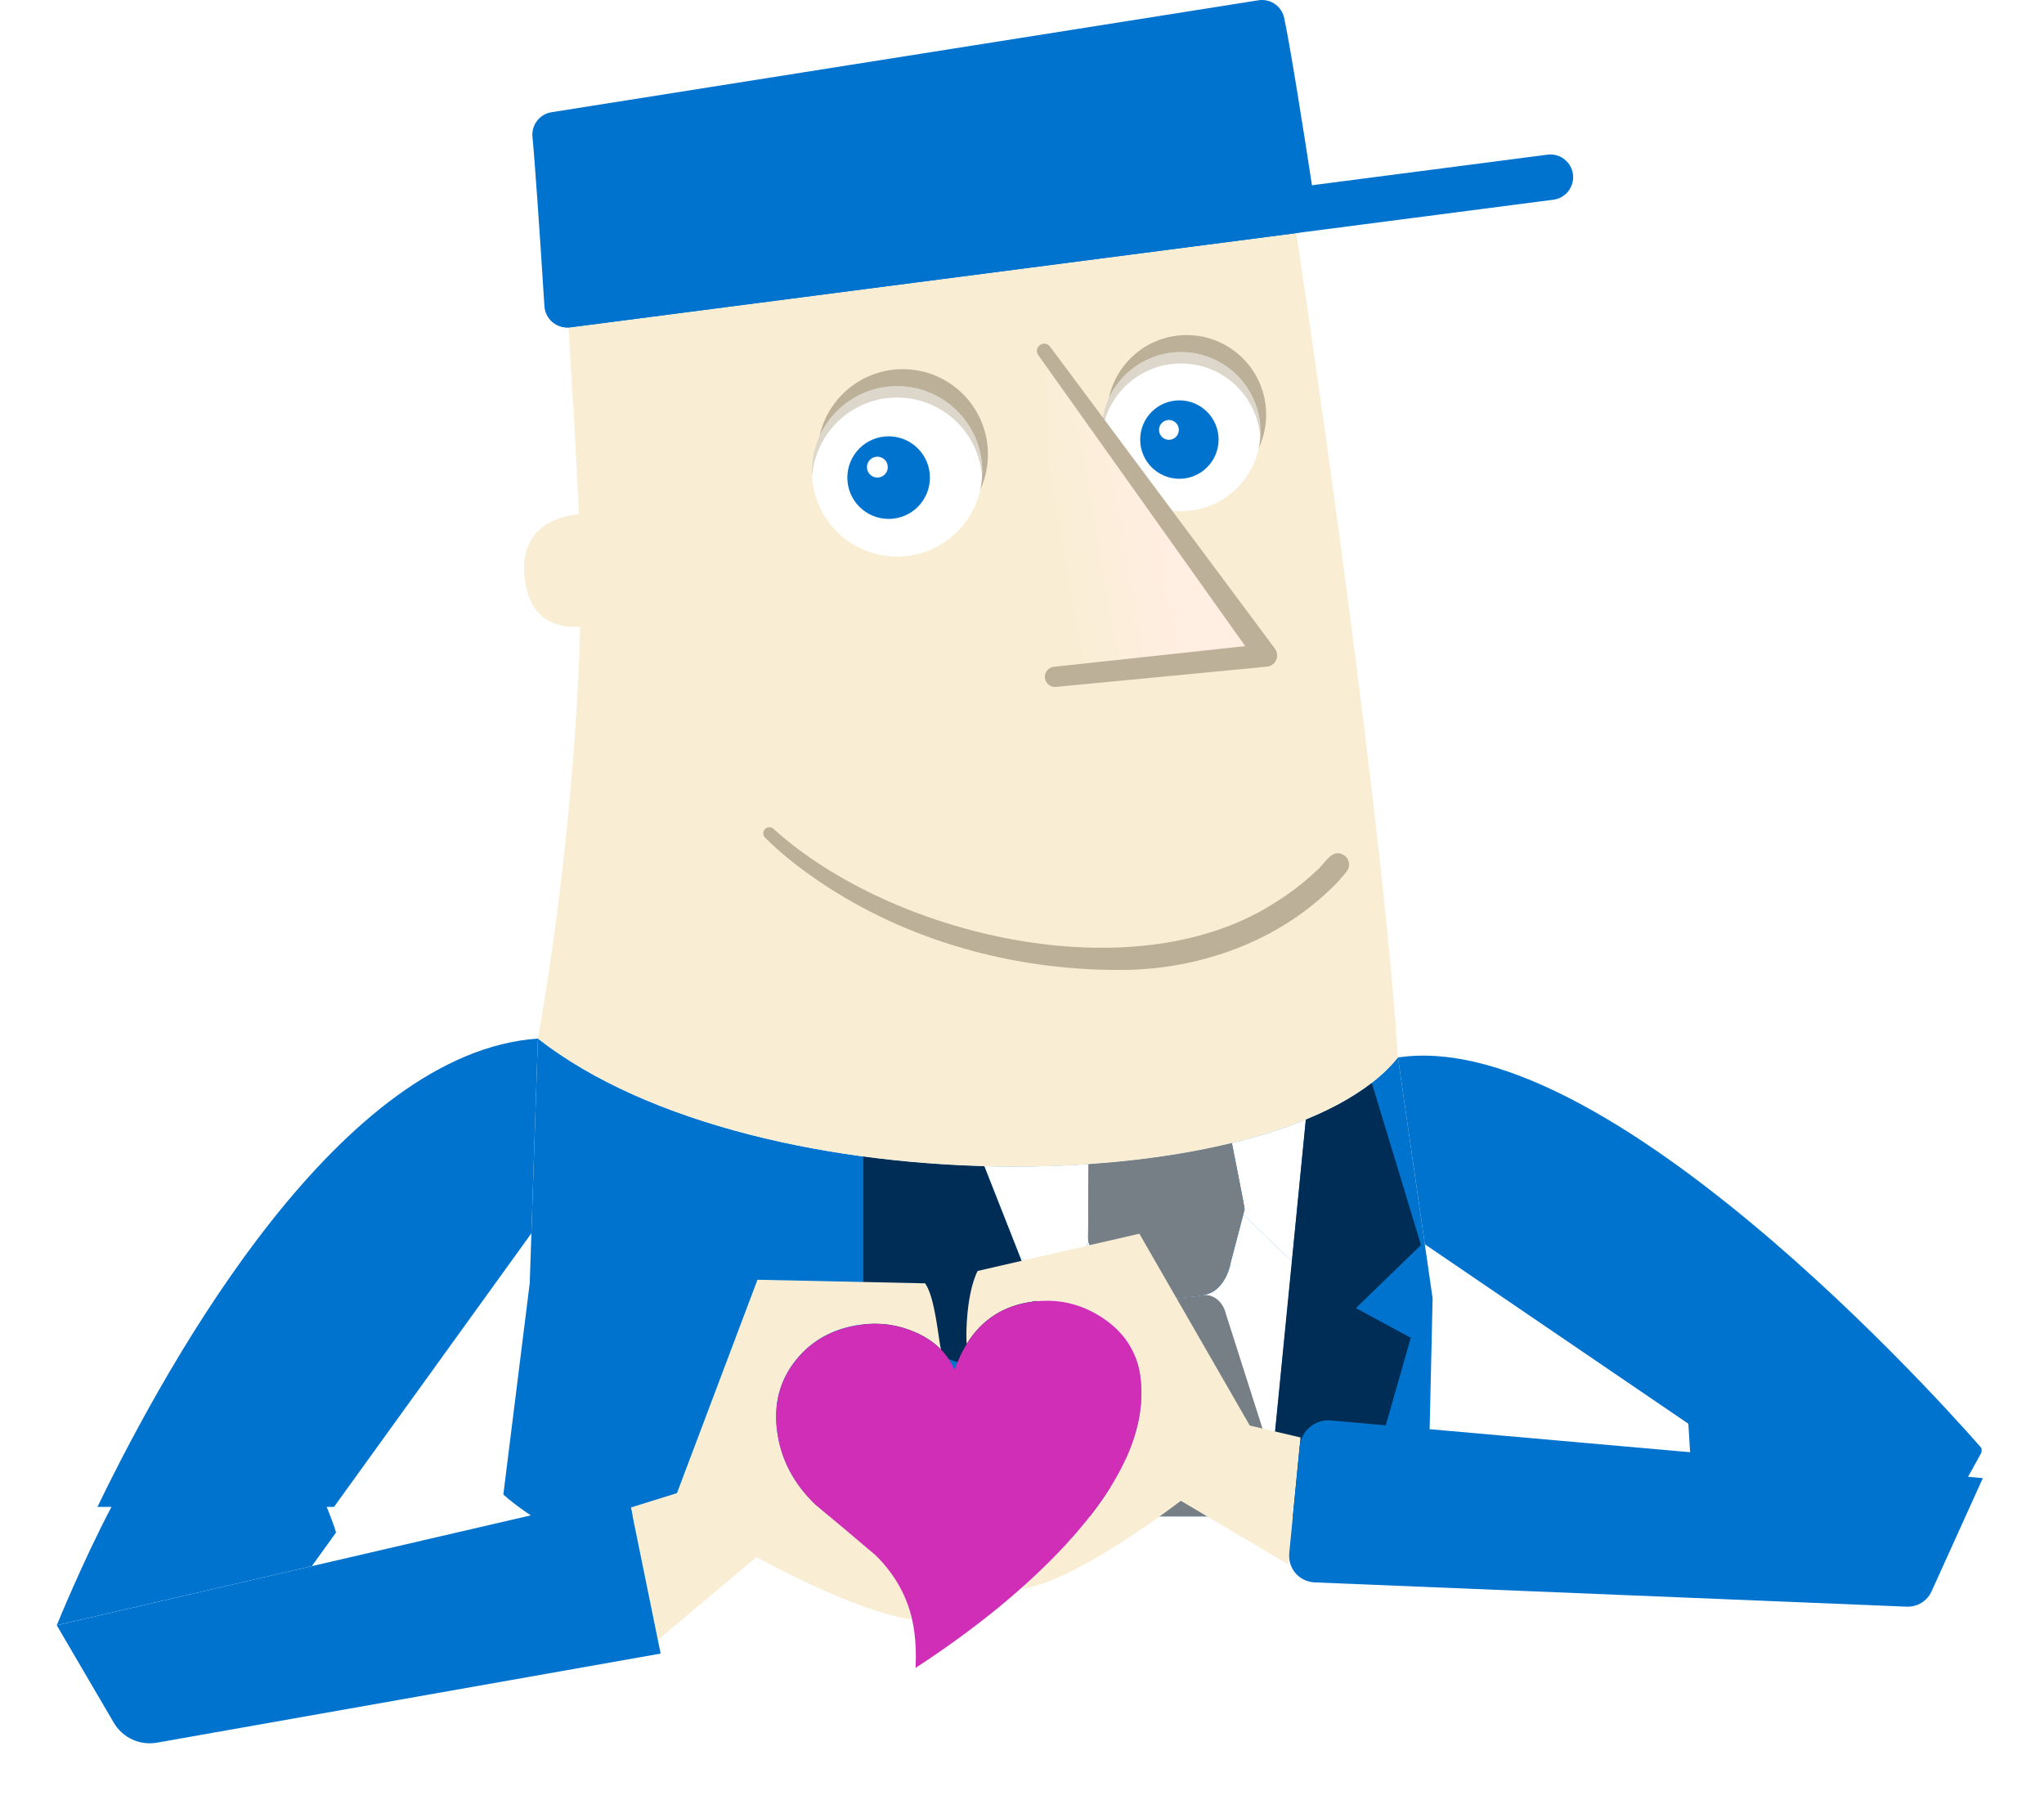
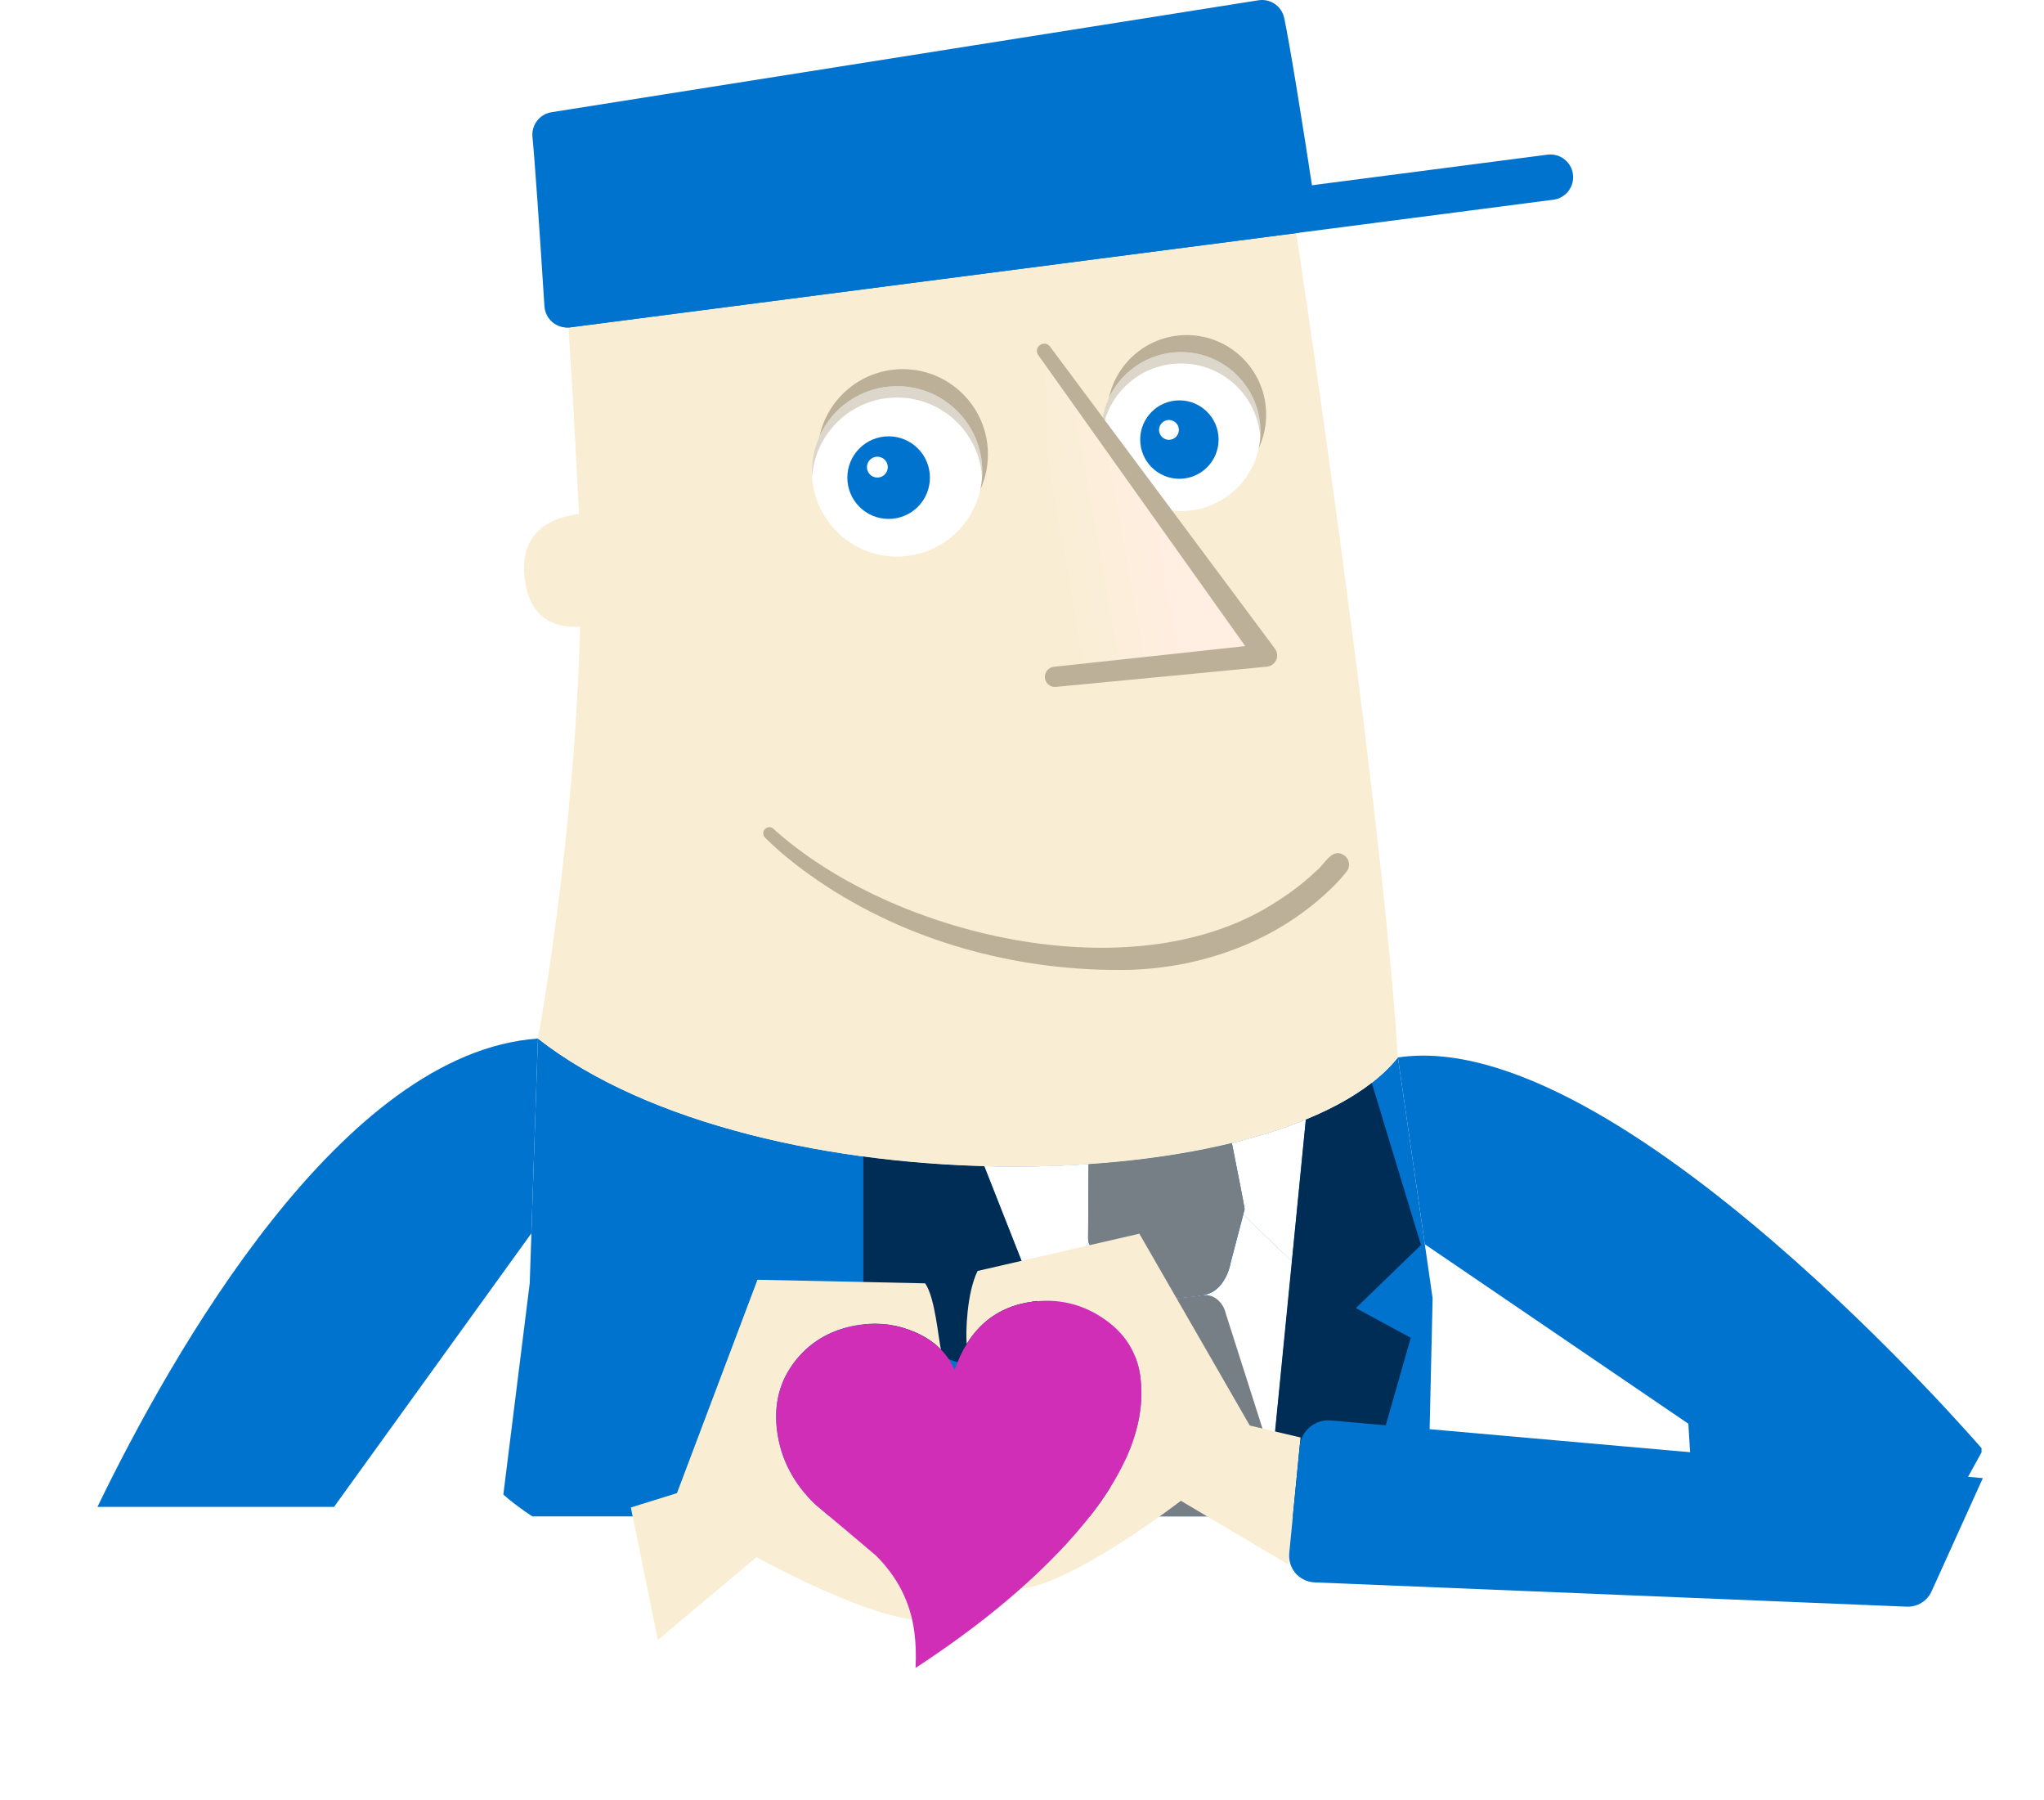
<svg xmlns="http://www.w3.org/2000/svg" width="360" height="317" viewBox="0 0 360 317" fill="none">
  <g clip-path="url(#clip0_75_52)">
    <path d="M246.21 186.19C226.08 211.43 133.65 213.27 94.74 182.86L93.3 225.93L88.65 263.16C98.75 272.27 141.75 294.55 183.49 291.43C225.59 288.28 237.9 271.77 251.52 263.68L252.32 228.61L246.21 186.2V186.19Z" fill="#0073CF" />
    <path d="M191.72 204.97C185.75 205.37 179.58 205.5 173.35 205.33L183.56 231.24L191.74 218.76C191.68 218.54 191.65 218.31 191.65 218.08L191.73 204.97" fill="white" />
    <path d="M205.93 287.99C200.44 289.35 194.23 290.43 187.12 291.12L159.21 250.43L170.47 240.5L152.06 234.09V203.63H152.12C159.12 204.57 166.22 205.13 173.24 205.32H173.34L205.92 287.99H205.93Z" fill="#002D56" />
    <path d="M216.96 201.25C216.98 201.34 219.24 212.75 219.21 212.92L218.96 213.88L227.55 222.12L230 197.12C226.07 198.73 221.69 200.11 216.96 201.26V201.25Z" fill="white" />
    <path d="M218.97 213.87L216.78 222.22C216.29 224.87 214.78 227.31 212.53 227.9C210.62 228.4 206.78 228.52 204.78 228.89C202.47 229.32 200.1 229 198.54 226.88L192.13 219.59C192.13 219.59 192.07 219.5 192.04 219.44C191.91 219.23 191.81 219 191.75 218.76L183.57 231.24L205.94 288C211.94 286.51 217.08 284.7 221.57 282.71C221.57 282.71 225.35 244.57 227.57 222.12L218.98 213.88L218.97 213.87Z" fill="white" />
    <path d="M230 197.11C234.53 195.26 238.45 193.1 241.6 190.66L250.27 219.22L238.81 230.33L248.47 235.56L237.65 273.43C233.18 276.57 228.04 279.81 221.54 282.69L229.99 197.1" fill="#002D56" />
    <path d="M203.05 229.05C203.62 229.05 204.2 228.99 204.78 228.89C206.6 228.55 209.94 228.43 211.96 228.03C213.84 227.9 215.45 229.28 215.94 231.44L224.1 257L221.55 282.7C217.06 284.69 211.93 286.51 205.92 287.99L197.33 266.19L200.51 232.88C200.55 231.08 201.57 229.45 203.1 229.05" fill="#767E86" />
    <path d="M191.72 204.97L191.64 218.07C191.64 218.62 191.81 219.16 192.12 219.58L198.53 226.87C200.09 228.99 202.46 229.31 204.77 228.88C206.77 228.51 210.61 228.39 212.52 227.89C214.76 227.3 216.28 224.86 216.77 222.21L219.21 212.91C219.24 212.74 217.9 205.95 216.96 201.24C209.3 203.1 200.74 204.35 191.71 204.96L191.72 204.97Z" fill="#767E86" />
    <path d="M349.24 255.27C349.24 255.27 284.85 180.35 246.21 186.2L250.95 219.09L297.36 250.69L298.874 275.276L322.638 276.218H337.696L349.25 255.28L349.24 255.27Z" fill="#0073CF" />
    <path d="M17.15 265.33H58.83L93.59 217.16L94.74 182.87C60.26 185.25 30.33 238.15 17.16 265.34L17.15 265.33Z" fill="#0073CF" />
    <path fill-rule="evenodd" clip-rule="evenodd" d="M101.975 90.522C101.526 80.86 100.701 66.632 99.88 53.67L227.71 37.09C234.26 80.22 244.13 152.14 246.2 186.2C226.07 211.44 133.64 213.28 94.73 182.87C94.73 182.87 101.139 148.988 102.179 110.35C98.489 110.593 93.638 109.52 92.52 102.61C90.981 93.123 97.849 90.971 101.975 90.522Z" fill="#F9EED4" />
    <path d="M136.28 145.99C157.07 164.74 199.17 174.75 224 159.29C226.8 157.57 229.47 155.61 231.84 153.34C233.41 152.11 234.63 149.07 236.87 150.69C237.72 151.38 237.85 152.62 237.17 153.48C235.57 155.49 233.9 157.05 232 158.67C222.85 166.39 210.92 170.4 199.05 170.77C180.36 171.16 161.49 166.35 145.75 156.18C141.84 153.62 138.13 150.86 134.74 147.49C134.32 147.07 134.32 146.39 134.74 145.97C135.17 145.54 135.87 145.55 136.28 145.99Z" fill="#BCB198" />
    <path d="M209 87C216.732 87 223 80.732 223 73C223 65.268 216.732 59 209 59C201.268 59 195 65.268 195 73C195 80.732 201.268 87 209 87Z" fill="#BCB198" />
    <path d="M208 90C215.732 90 222 83.732 222 76C222 68.268 215.732 62 208 62C200.268 62 194 68.268 194 76C194 83.732 200.268 90 208 90Z" fill="white" />
    <path opacity="0.5" fill-rule="evenodd" clip-rule="evenodd" d="M194.035 77C194.548 69.735 200.604 64 208 64C215.396 64 221.452 69.735 221.965 77C221.988 76.67 222 76.336 222 76C222 68.268 215.732 62 208 62C200.268 62 194 68.268 194 76C194 76.336 194.012 76.67 194.035 77Z" fill="#BCB198" />
    <path d="M207.72 84.304C211.533 84.304 214.624 81.213 214.624 77.4C214.624 73.587 211.533 70.496 207.72 70.496C203.907 70.496 200.816 73.587 200.816 77.4C200.816 81.213 203.907 84.304 207.72 84.304Z" fill="#0073CF" />
    <path d="M205.88 77.443C206.845 77.443 207.627 76.661 207.627 75.696C207.627 74.731 206.845 73.949 205.88 73.949C204.915 73.949 204.133 74.731 204.133 75.696C204.133 76.661 204.915 77.443 205.88 77.443Z" fill="white" />
    <path d="M159 95C167.284 95 174 88.284 174 80C174 71.716 167.284 65 159 65C150.716 65 144 71.716 144 80C144 88.284 150.716 95 159 95Z" fill="#BCB198" />
    <path d="M158 98C166.284 98 173 91.284 173 83C173 74.716 166.284 68 158 68C149.716 68 143 74.716 143 83C143 91.284 149.716 98 158 98Z" fill="white" />
    <path opacity="0.5" fill-rule="evenodd" clip-rule="evenodd" d="M143.033 84C143.547 76.182 150.052 70 158 70C165.948 70 172.453 76.182 172.967 84C172.989 83.669 173 83.336 173 83C173 74.716 166.284 68 158 68C149.716 68 143 74.716 143 83C143 83.336 143.011 83.669 143.033 84Z" fill="#BCB198" />
    <path d="M156.51 91.372C160.526 91.372 163.782 88.116 163.782 84.1C163.782 80.084 160.526 76.828 156.51 76.828C152.494 76.828 149.238 80.084 149.238 84.1C149.238 88.116 152.494 91.372 156.51 91.372Z" fill="#0073CF" />
    <path d="M154.526 84.089C155.54 84.089 156.363 83.266 156.363 82.252C156.363 81.237 155.54 80.415 154.526 80.415C153.512 80.415 152.689 81.237 152.689 82.252C152.689 83.266 153.512 84.089 154.526 84.089Z" fill="white" />
    <path d="M183.9 61.77L222.93 115.4L185.8 119.18" fill="url(#paint0_linear_75_52)" />
-     <path d="M184.93 61.02L224.55 114.22C225.21 115.1 225.02 116.35 224.14 117C223.83 117.23 223.49 117.35 223.13 117.39L185.97 120.95C184.99 121.04 184.12 120.33 184.03 119.35C183.94 118.38 184.64 117.52 185.61 117.41L222.72 113.4L221.31 116.57L182.86 62.52C181.93 61.19 183.89 59.68 184.92 61.02H184.93Z" fill="#BCB198" />
+     <path d="M184.93 61.02L224.55 114.22C225.21 115.1 225.02 116.35 224.14 117C223.83 117.23 223.49 117.35 223.13 117.39L185.97 120.95C184.99 121.04 184.12 120.33 184.03 119.35C183.94 118.38 184.64 117.52 185.61 117.41L222.72 113.4L221.31 116.57L182.86 62.52C181.93 61.19 183.89 59.68 184.92 61.02H184.93" fill="#BCB198" />
    <path d="M227.71 37.09L100.05 53.66L273.07 31.2" fill="#0073CF" />
    <path d="M227.71 37.09L100.05 53.66L273.07 31.2" stroke="#0073CF" stroke-width="8" stroke-linecap="round" stroke-linejoin="round" />
    <path d="M99.88 53.67C99.01 39.98 98.16 27.69 97.76 23.71L222.27 4C223.19 8.38 225.21 20.64 227.71 37.09L99.88 53.67Z" fill="#0073CF" stroke="#0073CF" stroke-width="8" stroke-linecap="round" stroke-linejoin="round" />
  </g>
  <g filter="url(#filter0_d_75_52)">
    <path d="M181.81 224.2C176.77 224.88 172.92 227.35 170.26 231.63C170.07 229.7 170.26 222.65 172.18 218.79L200.67 212.23L220.12 246.01L229.06 248.11L226.88 270.46L207.98 259.26C207.98 259.26 188.63 274.15 179.74 274.72C182.64 272.15 185.32 269.55 187.75 266.92C197.67 256.15 202.03 246.31 200.84 237.4C200.25 233 198 229.52 194.08 226.96C190.35 224.51 186.26 223.59 181.8 224.18L181.81 224.2Z" fill="#F9EED4" />
    <path d="M165.76 232.65C164.56 231.42 163.06 230.4 161.24 229.6C158.17 228.25 154.98 227.8 151.66 228.25C151.64 228.25 151.63 228.25 151.61 228.25C151.59 228.25 151.57 228.25 151.55 228.25C150.39 228.41 149.29 228.65 148.25 228.98C144.98 230.01 142.28 231.85 140.15 234.51C137.32 238.05 136.23 242.23 136.88 247.04C137.54 251.94 139.78 256.23 143.62 259.91C147.16 262.86 150.69 265.83 154.21 268.82C157.26 271.82 159.31 275.27 160.38 279.15C160.38 279.19 160.39 279.22 160.4 279.26C160.44 279.55 160.46 279.85 160.5 280.14C150.58 278.79 133.23 269.19 133.23 269.19L115.87 283.76L111.11 260.44L119.23 257.91L133.41 220.34L162.94 220.97C164.74 223.53 165.28 230.96 165.74 232.64" fill="#F9EED4" />
    <path d="M200.84 237.42C202.03 246.33 197.67 256.17 187.75 266.94C180.84 274.41 172.01 281.66 161.25 288.69C161.37 286.43 161.3 284.3 161.03 282.3C160.34 277.12 158.06 272.64 154.21 268.85C150.69 265.86 147.16 262.89 143.62 259.94C139.78 256.26 137.53 251.97 136.88 247.07C136.23 242.25 137.32 238.08 140.15 234.54C142.98 231 146.81 228.91 151.66 228.26C154.97 227.82 158.17 228.26 161.24 229.61C164.58 231.09 166.88 233.29 168.12 236.21C170.62 229.1 175.19 225.1 181.82 224.21C186.27 223.61 190.37 224.54 194.1 226.99C198.02 229.55 200.27 233.04 200.86 237.43L200.84 237.42Z" fill="#D02EB6" />
    <path d="M234.38 245.11C231.64 244.87 229.18 246.91 228.91 249.65L227.07 268.45C226.8 271.19 228.83 273.52 231.58 273.63L335.82 277.9C337.69 277.98 339.43 276.91 340.2 275.2L349.2 255.33C349.2 255.33 349.2 255.27 349.16 255.26L234.37 245.11H234.38Z" fill="#0073CF" />
-     <path d="M110.59 257.9L116.35 286.13C116.35 286.13 116.35 286.17 116.32 286.17L27.63 301.85C24.62 302.38 21.6 300.98 20.05 298.35L10.02 281.22C10.02 281.22 10.02 281.17 10.04 281.17L110.54 257.87C110.54 257.87 110.58 257.87 110.58 257.9H110.59Z" fill="#0073CF" />
-     <path d="M48.321 241.436L28.503 244.847L19.566 260.457C14.566 269.957 10 281.17 10 281.17L54.92 270.76C54.92 270.76 58.836 265.332 59.152 264.895C59.469 264.457 49.971 241.436 48.321 241.436Z" fill="#0073CF" />
  </g>
  <defs>
    <filter id="filter0_d_75_52" x="0" y="207.23" width="359.2" height="109.731" filterUnits="userSpaceOnUse" color-interpolation-filters="sRGB">
      <feFlood flood-opacity="0" result="BackgroundImageFix" />
      <feColorMatrix in="SourceAlpha" type="matrix" values="0 0 0 0 0 0 0 0 0 0 0 0 0 0 0 0 0 0 127 0" result="hardAlpha" />
      <feOffset dy="5" />
      <feGaussianBlur stdDeviation="5" />
      <feComposite in2="hardAlpha" operator="out" />
      <feColorMatrix type="matrix" values="0 0 0 0 0 0 0 0 0 0 0 0 0 0 0 0 0 0 0.15 0" />
      <feBlend mode="normal" in2="BackgroundImageFix" result="effect1_dropShadow_75_52" />
      <feBlend mode="normal" in="SourceGraphic" in2="effect1_dropShadow_75_52" result="shape" />
    </filter>
    <linearGradient id="paint0_linear_75_52" x1="184" y1="87" x2="202.423" y2="83.74" gradientUnits="userSpaceOnUse">
      <stop stop-color="#F9EED4" />
      <stop offset="1" stop-color="#FFEEE1" />
    </linearGradient>
    <clipPath id="clip0_75_52">
      <rect width="332" height="267" fill="white" transform="translate(17)" />
    </clipPath>
  </defs>
</svg>